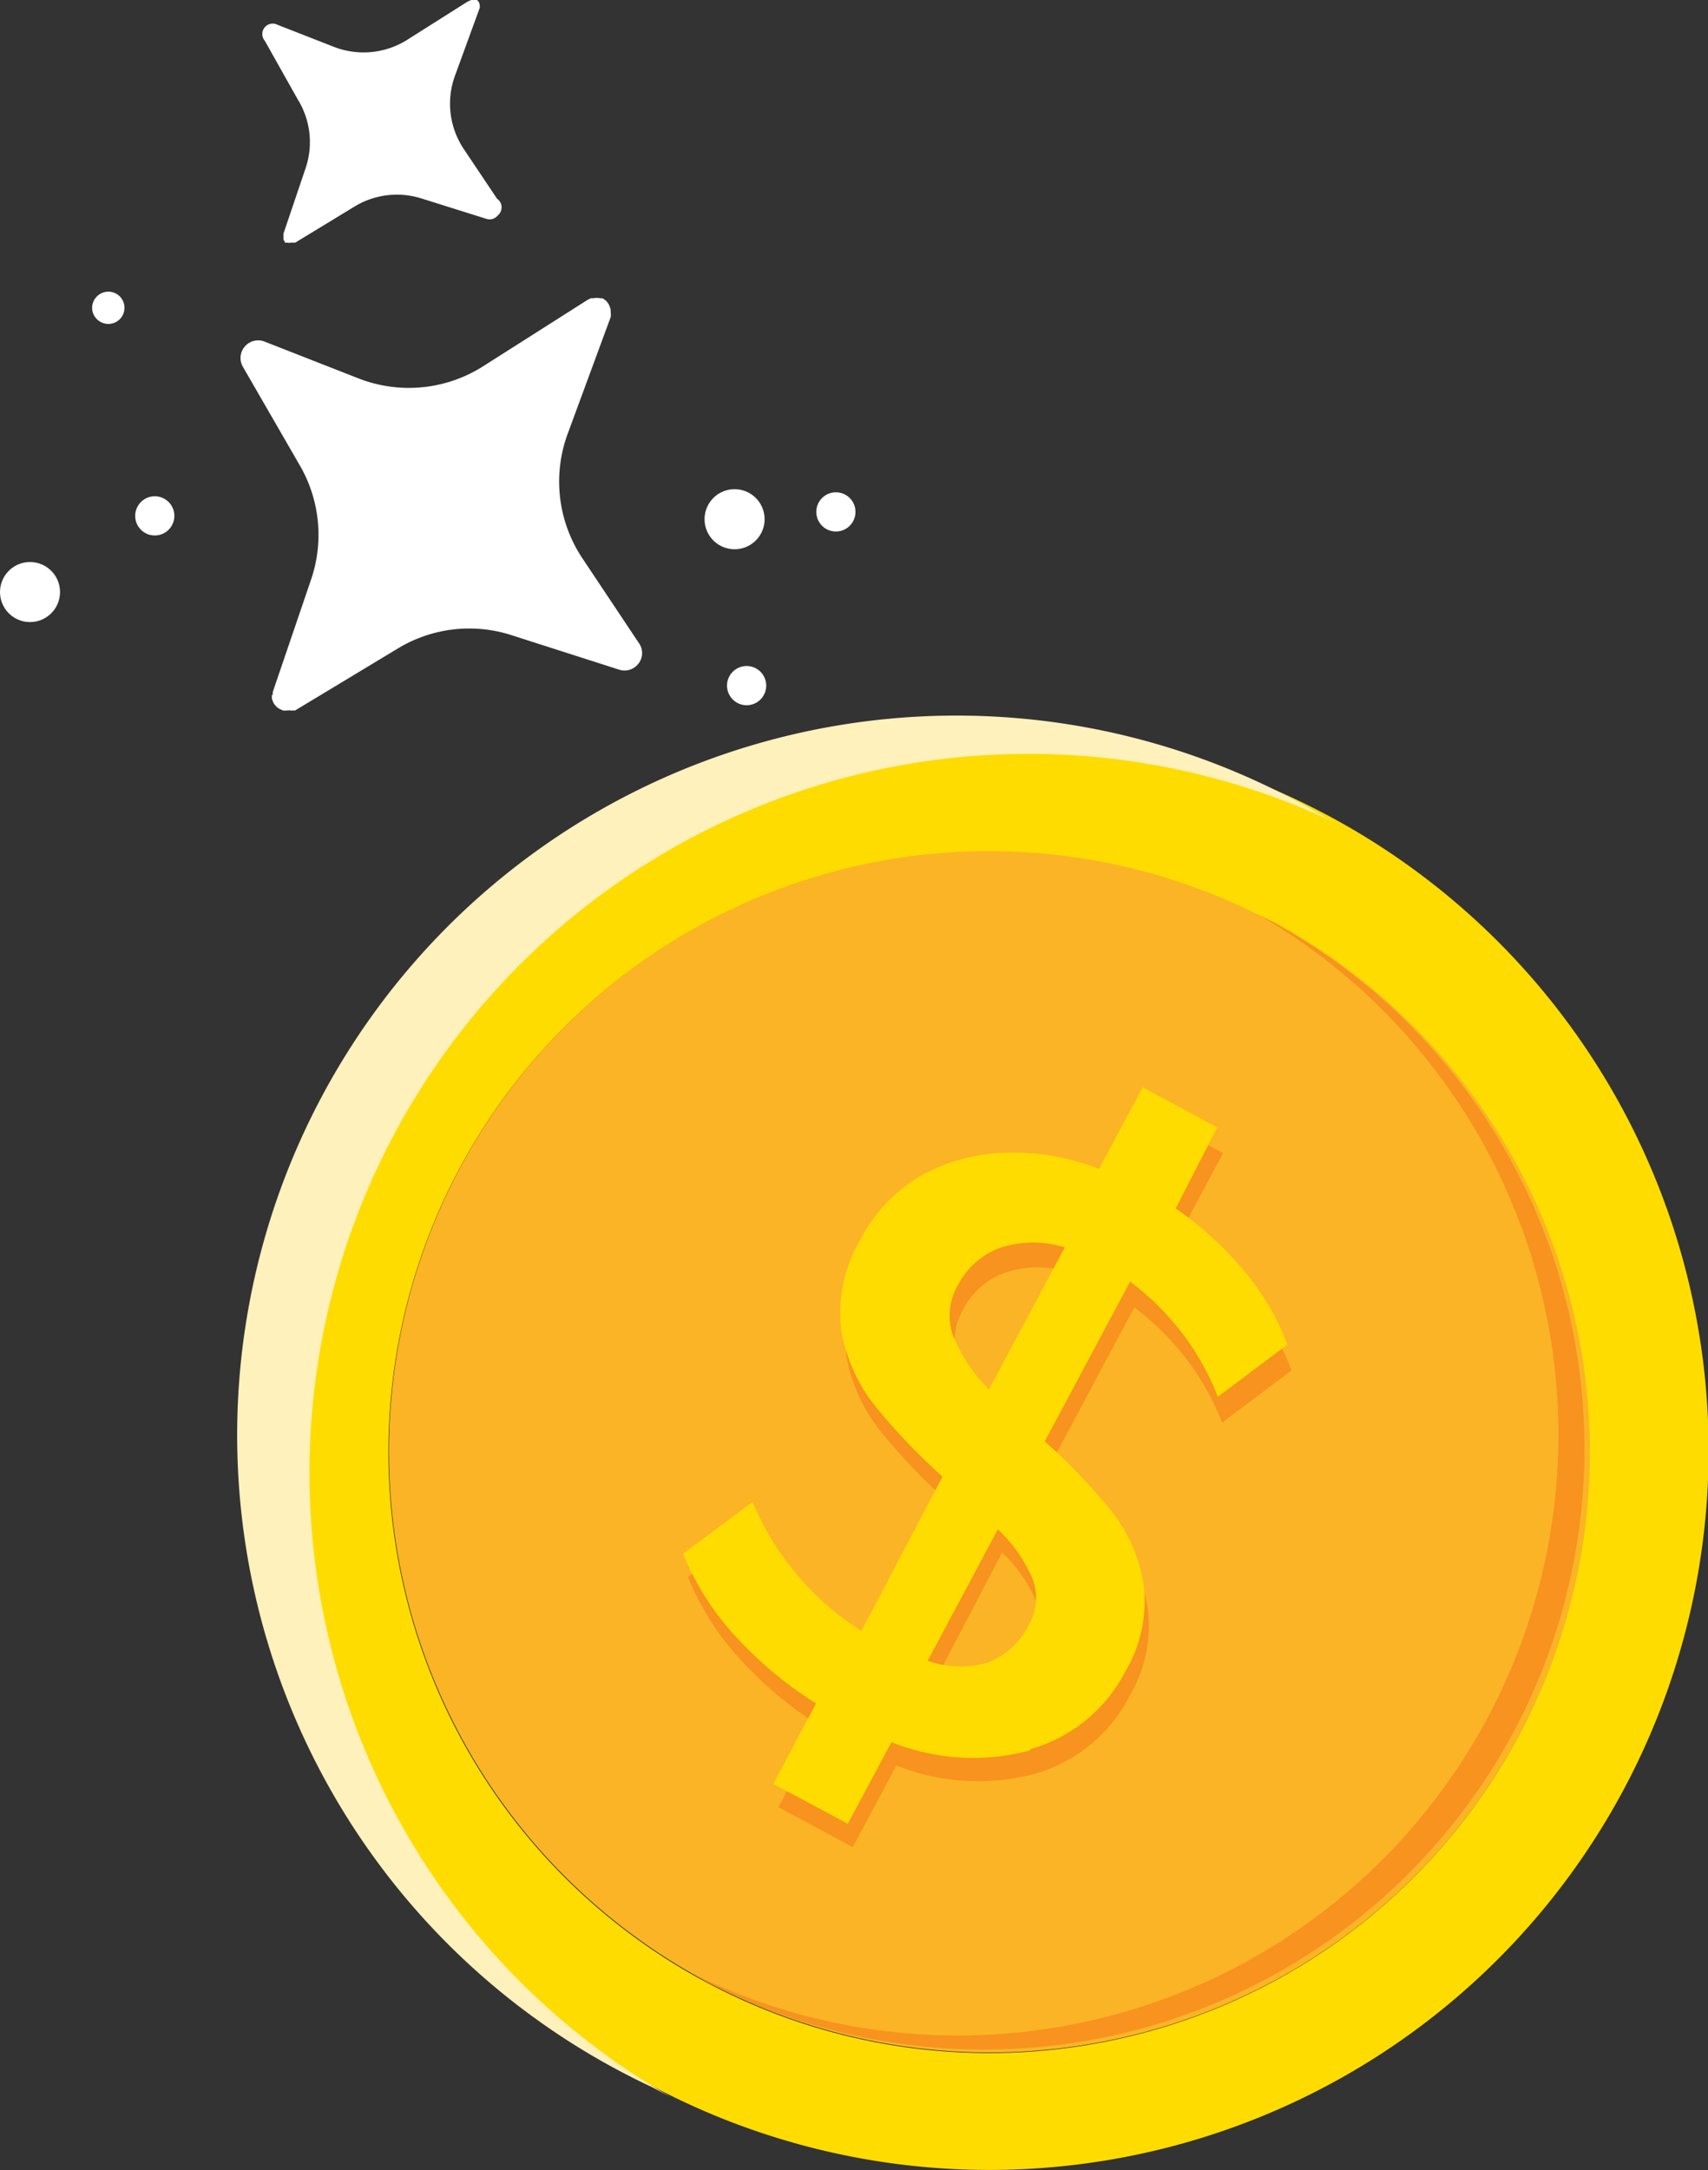
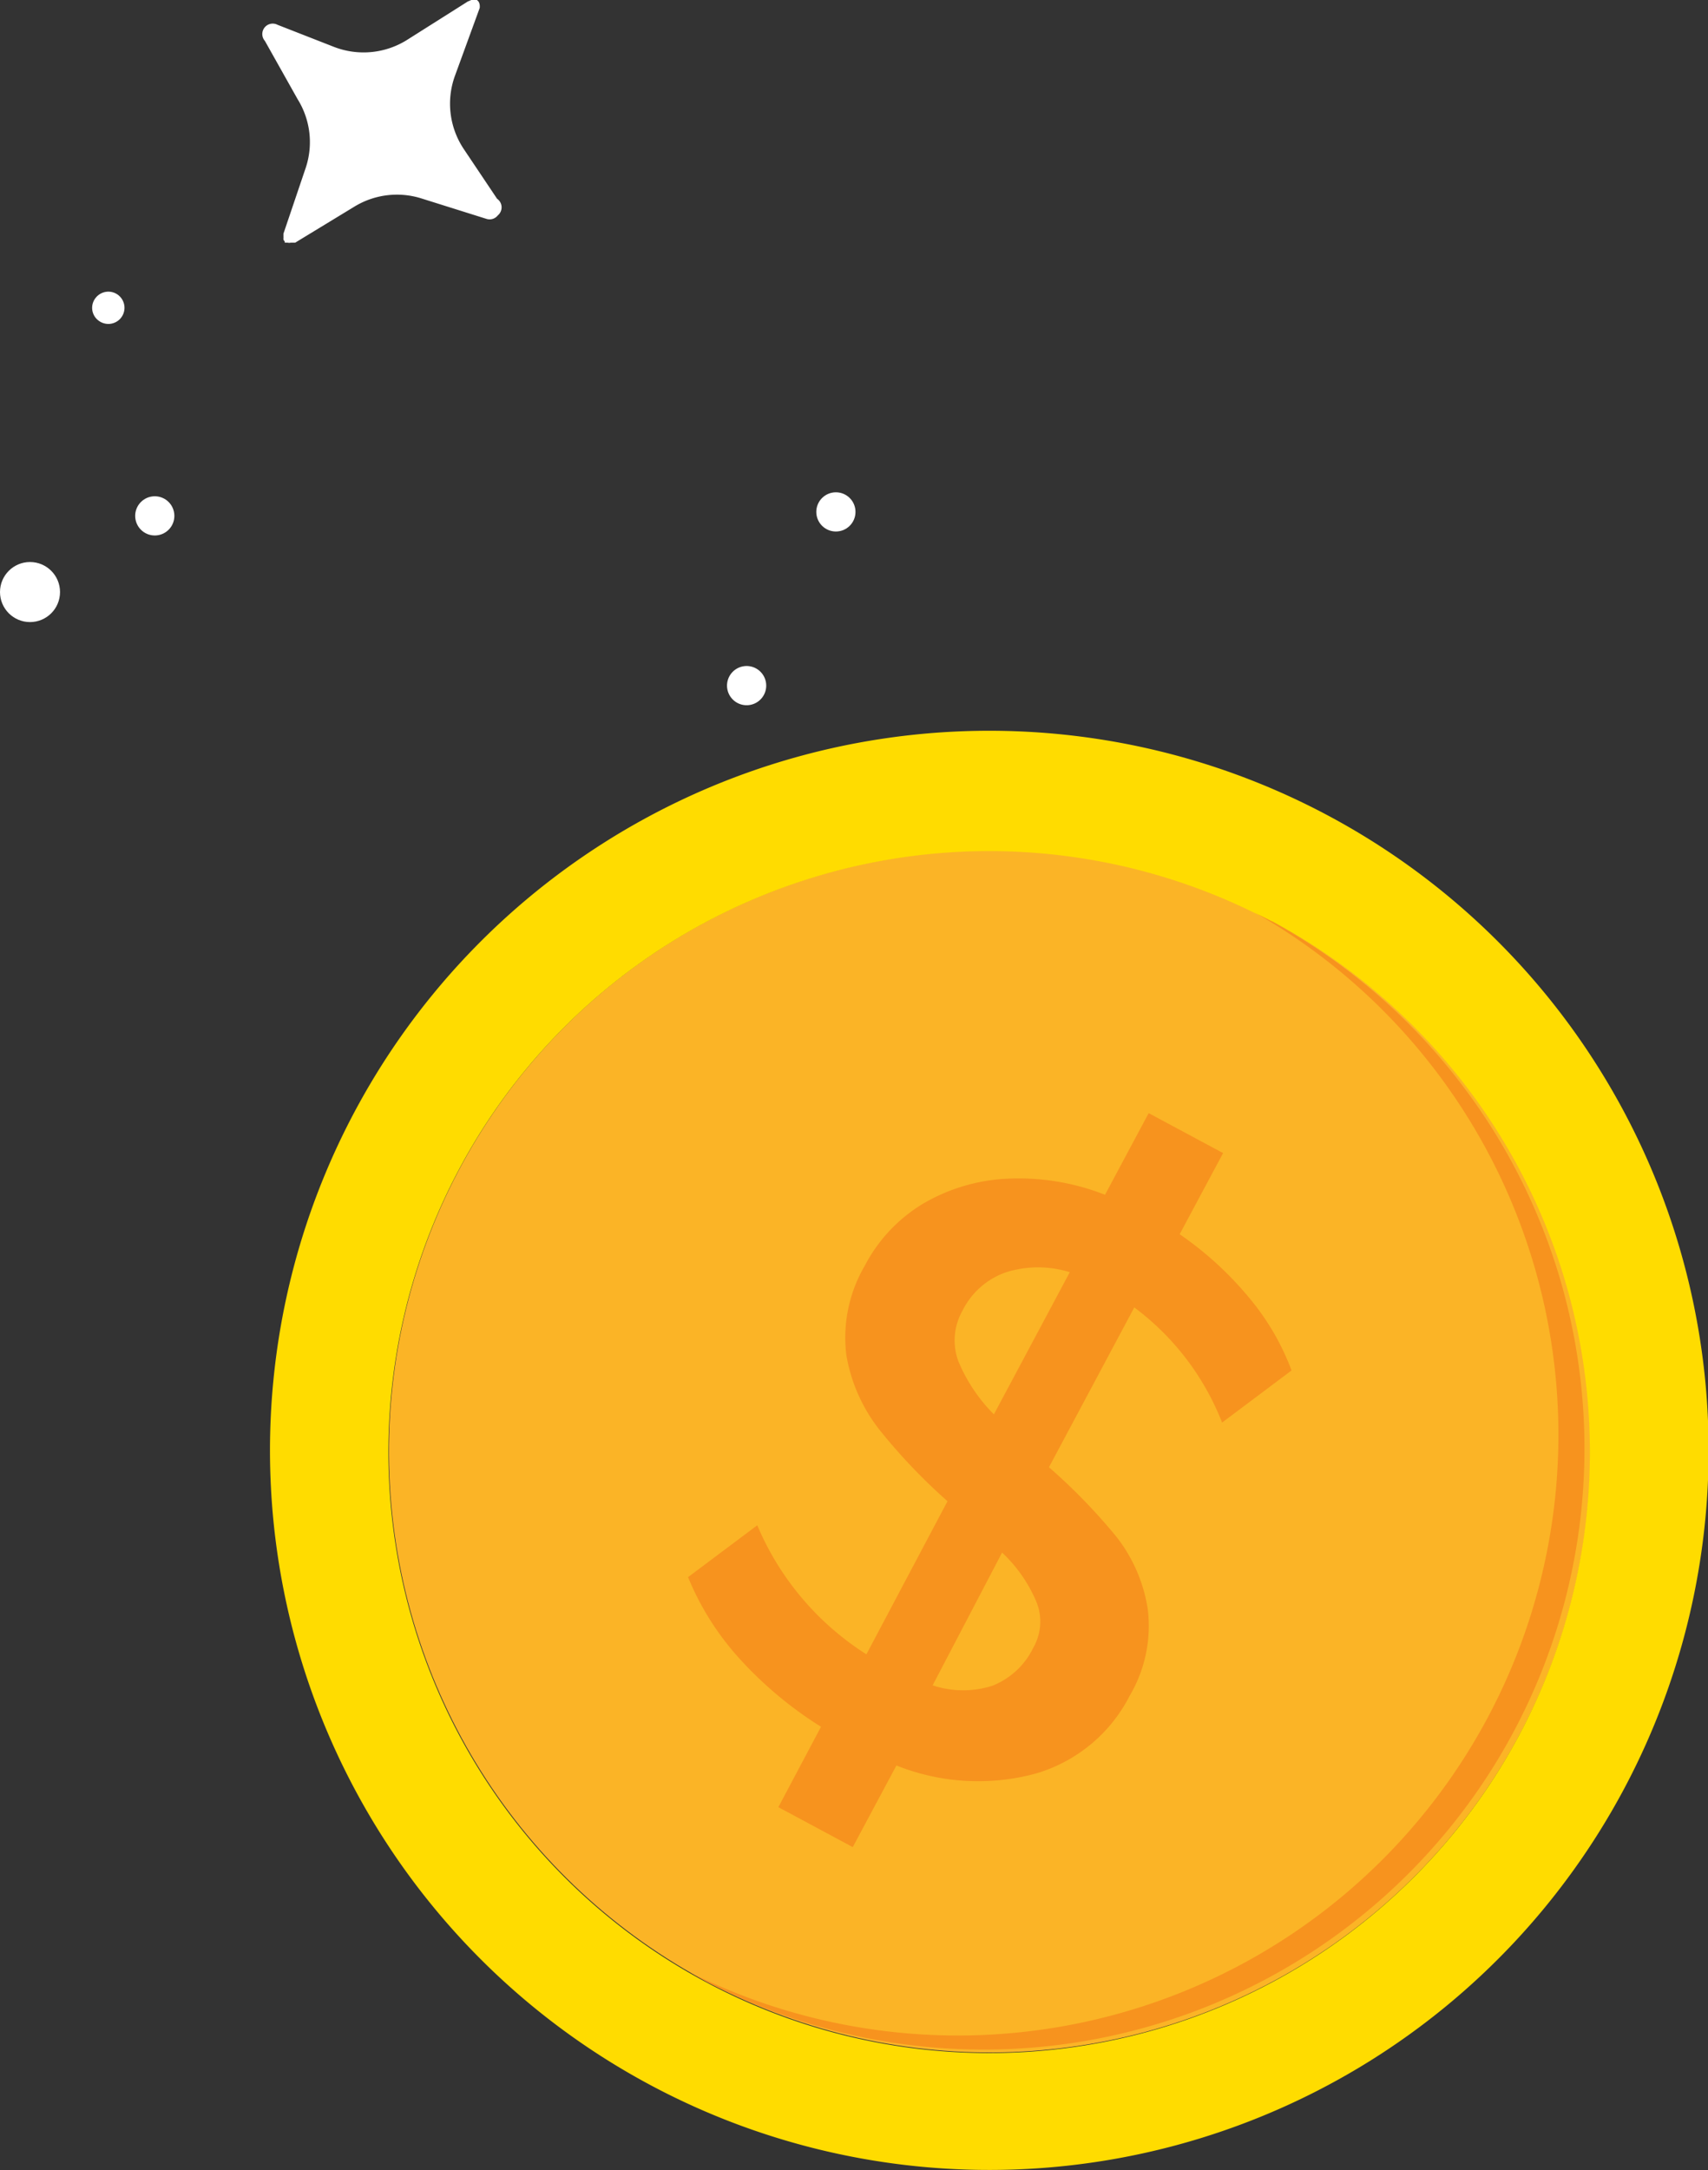
<svg xmlns="http://www.w3.org/2000/svg" viewBox="0 0 68.86 87.46">
  <rect x="0" y="0" width="68.86" height="87.46" fill="#333333" stroke="none" />
  <defs>
    <style>.cls-1{fill:#fbb426;}.cls-2{fill:#ffdc00;}.cls-3{fill:#f7931e;}.cls-4{fill:#fff1bb;}.cls-5{fill:#fff;}</style>
  </defs>
  <g id="圖層_2" data-name="圖層 2">
    <g id="文">
      <circle class="cls-1" cx="39.9" cy="58.5" r="24.22" transform="translate(-30.68 64.22) rotate(-60.34)" />
      <path class="cls-2" d="M26.26,84.05A29,29,0,1,1,65.45,72.14,29,29,0,0,1,26.26,84.05Zm25-46.91a24.22,24.22,0,1,0,10,32.76A24.25,24.25,0,0,0,51.3,37.14Z" />
      <path class="cls-3" d="M41.74,71.48a8.88,8.88,0,0,1-5.6-.33l-1.76,3.29-3-1.61,1.72-3.24a15.6,15.6,0,0,1-3.28-2.74,11.17,11.17,0,0,1-2.08-3.29l2.79-2.09a11.41,11.41,0,0,0,4.4,5.2L38.2,60.5a23.14,23.14,0,0,1-2.76-2.9,6.67,6.67,0,0,1-1.32-3A5.74,5.74,0,0,1,34.87,51a6.32,6.32,0,0,1,2.36-2.5,7.38,7.38,0,0,1,3.42-1,9.53,9.53,0,0,1,3.9.65l1.76-3.29,3,1.61-1.75,3.27a13.75,13.75,0,0,1,2.8,2.56,10,10,0,0,1,1.71,2.93l-2.8,2.1a10.6,10.6,0,0,0-3.54-4.64l-3.44,6.44A23.62,23.62,0,0,1,45,61.92a6.27,6.27,0,0,1,1.27,2.91,5.52,5.52,0,0,1-.72,3.5A6.2,6.2,0,0,1,41.74,71.48ZM38.63,54.84A6.65,6.65,0,0,0,40.07,57l3.06-5.73a4.3,4.3,0,0,0-2.56,0,3.08,3.08,0,0,0-1.76,1.54A2.43,2.43,0,0,0,38.63,54.84ZM40,67.94a3.09,3.09,0,0,0,1.66-1.54,2.11,2.11,0,0,0,.13-1.83,5.8,5.8,0,0,0-1.39-2L37.6,67.92A3.88,3.88,0,0,0,40,67.94Z" />
-       <path class="cls-4" d="M15.9,45.69A29,29,0,0,1,54.31,33.38L53.53,33a29,29,0,1,0-27.27,51.1l.78.41A29,29,0,0,1,15.9,45.69Z" />
      <path class="cls-3" d="M51.3,37.14l-.69-.35a24.21,24.21,0,0,1-22.79,42.7l.67.38A24.22,24.22,0,0,0,51.3,37.14Z" />
-       <path class="cls-2" d="M38.43,53.85A6.65,6.65,0,0,0,39.87,56l3.06-5.73a4.3,4.3,0,0,0-2.56,0,3.11,3.11,0,0,0-1.76,1.54A2.43,2.43,0,0,0,38.43,53.85ZM39.83,67a3.05,3.05,0,0,0,1.66-1.54,2.15,2.15,0,0,0,.14-1.83,6,6,0,0,0-1.4-2L37.4,66.93A3.88,3.88,0,0,0,39.83,67Zm1.71,3.54a8.88,8.88,0,0,1-5.6-.33l-1.76,3.29-3-1.61,1.72-3.24a15.86,15.86,0,0,1-3.28-2.74,11.17,11.17,0,0,1-2.08-3.29l2.8-2.09a11.28,11.28,0,0,0,4.39,5.2L38,59.51a24.71,24.71,0,0,1-2.76-2.9,6.67,6.67,0,0,1-1.32-3A5.74,5.74,0,0,1,34.67,50,6.34,6.34,0,0,1,37,47.46a7.42,7.42,0,0,1,3.41-1,9.53,9.53,0,0,1,3.9.65l1.76-3.29,3,1.62L47.4,48.7a14,14,0,0,1,2.79,2.56,10,10,0,0,1,1.71,2.93l-2.8,2.1a10.6,10.6,0,0,0-3.54-4.64l-3.44,6.44a23.62,23.62,0,0,1,2.71,2.84,6.27,6.27,0,0,1,1.27,2.91,5.46,5.46,0,0,1-.72,3.5A6.2,6.2,0,0,1,41.54,70.49Z" />
-       <path class="cls-5" d="M25.72,26.77A.71.71,0,0,1,25,27l-4.37-1.4a5.55,5.55,0,0,0-4.6.54L11.9,28.63a.38.38,0,0,1-.1,0,.11.11,0,0,1-.08,0l-.12,0a.66.66,0,0,1-.2,0l-.11-.05-.1-.06-.09-.09a.61.61,0,0,1-.07-.1.8.8,0,0,1-.07-.2v-.12A.15.15,0,0,1,11,28a.49.49,0,0,1,0-.12l1.54-4.52a5.58,5.58,0,0,0-.45-4.6l-2.31-4a.71.71,0,0,1,.87-1l3.83,1.5a5.58,5.58,0,0,0,5-.5l4.2-2.67.14-.07.11,0a.59.59,0,0,1,.26,0l.08,0a.29.29,0,0,1,.12.07.32.32,0,0,1,.1.1l.05.07a.9.9,0,0,1,.08.23v.1a.58.58,0,0,1,0,.19L22.88,17.5a5.57,5.57,0,0,0,.6,5l2.28,3.42A.69.69,0,0,1,25.72,26.77Z" />
      <path class="cls-5" d="M20.07,8.68a.42.42,0,0,1-.46.14L17,8a3.29,3.29,0,0,0-2.7.32l-2.4,1.46-.06,0h-.12a.25.25,0,0,1-.12,0l-.06,0-.06,0,0-.05-.05-.06a.53.53,0,0,1,0-.12.15.15,0,0,1,0-.07v0a.17.17,0,0,1,0-.07l.9-2.66A3.27,3.27,0,0,0,12,4L10.68,1.65A.42.42,0,0,1,11.19,1l2.25.88a3.3,3.3,0,0,0,3-.29L18.86.06,19,0,19,0a.47.47,0,0,1,.16,0l0,0,.07,0,.06.06,0,0a.34.34,0,0,1,.05.14v0a.5.5,0,0,1,0,.12l-1,2.74a3.29,3.29,0,0,0,.36,2.95l1.34,2A.42.42,0,0,1,20.07,8.68Z" />
-       <path class="cls-5" d="M28.67,20.17a1.21,1.21,0,1,1,.19,1.7A1.21,1.21,0,0,1,28.67,20.17Z" />
      <circle class="cls-5" cx="1.21" cy="23.86" r="1.21" />
      <path class="cls-5" d="M3.86,12a.65.65,0,1,1,.1.91A.64.64,0,0,1,3.86,12Z" />
      <path class="cls-5" d="M29.49,27.13a.79.79,0,1,1,.12,1.12A.79.79,0,0,1,29.49,27.13Z" />
      <circle class="cls-5" cx="33.7" cy="20.63" r="0.79" />
      <circle class="cls-5" cx="6.24" cy="20.79" r="0.79" />
    </g>
  </g>
</svg>